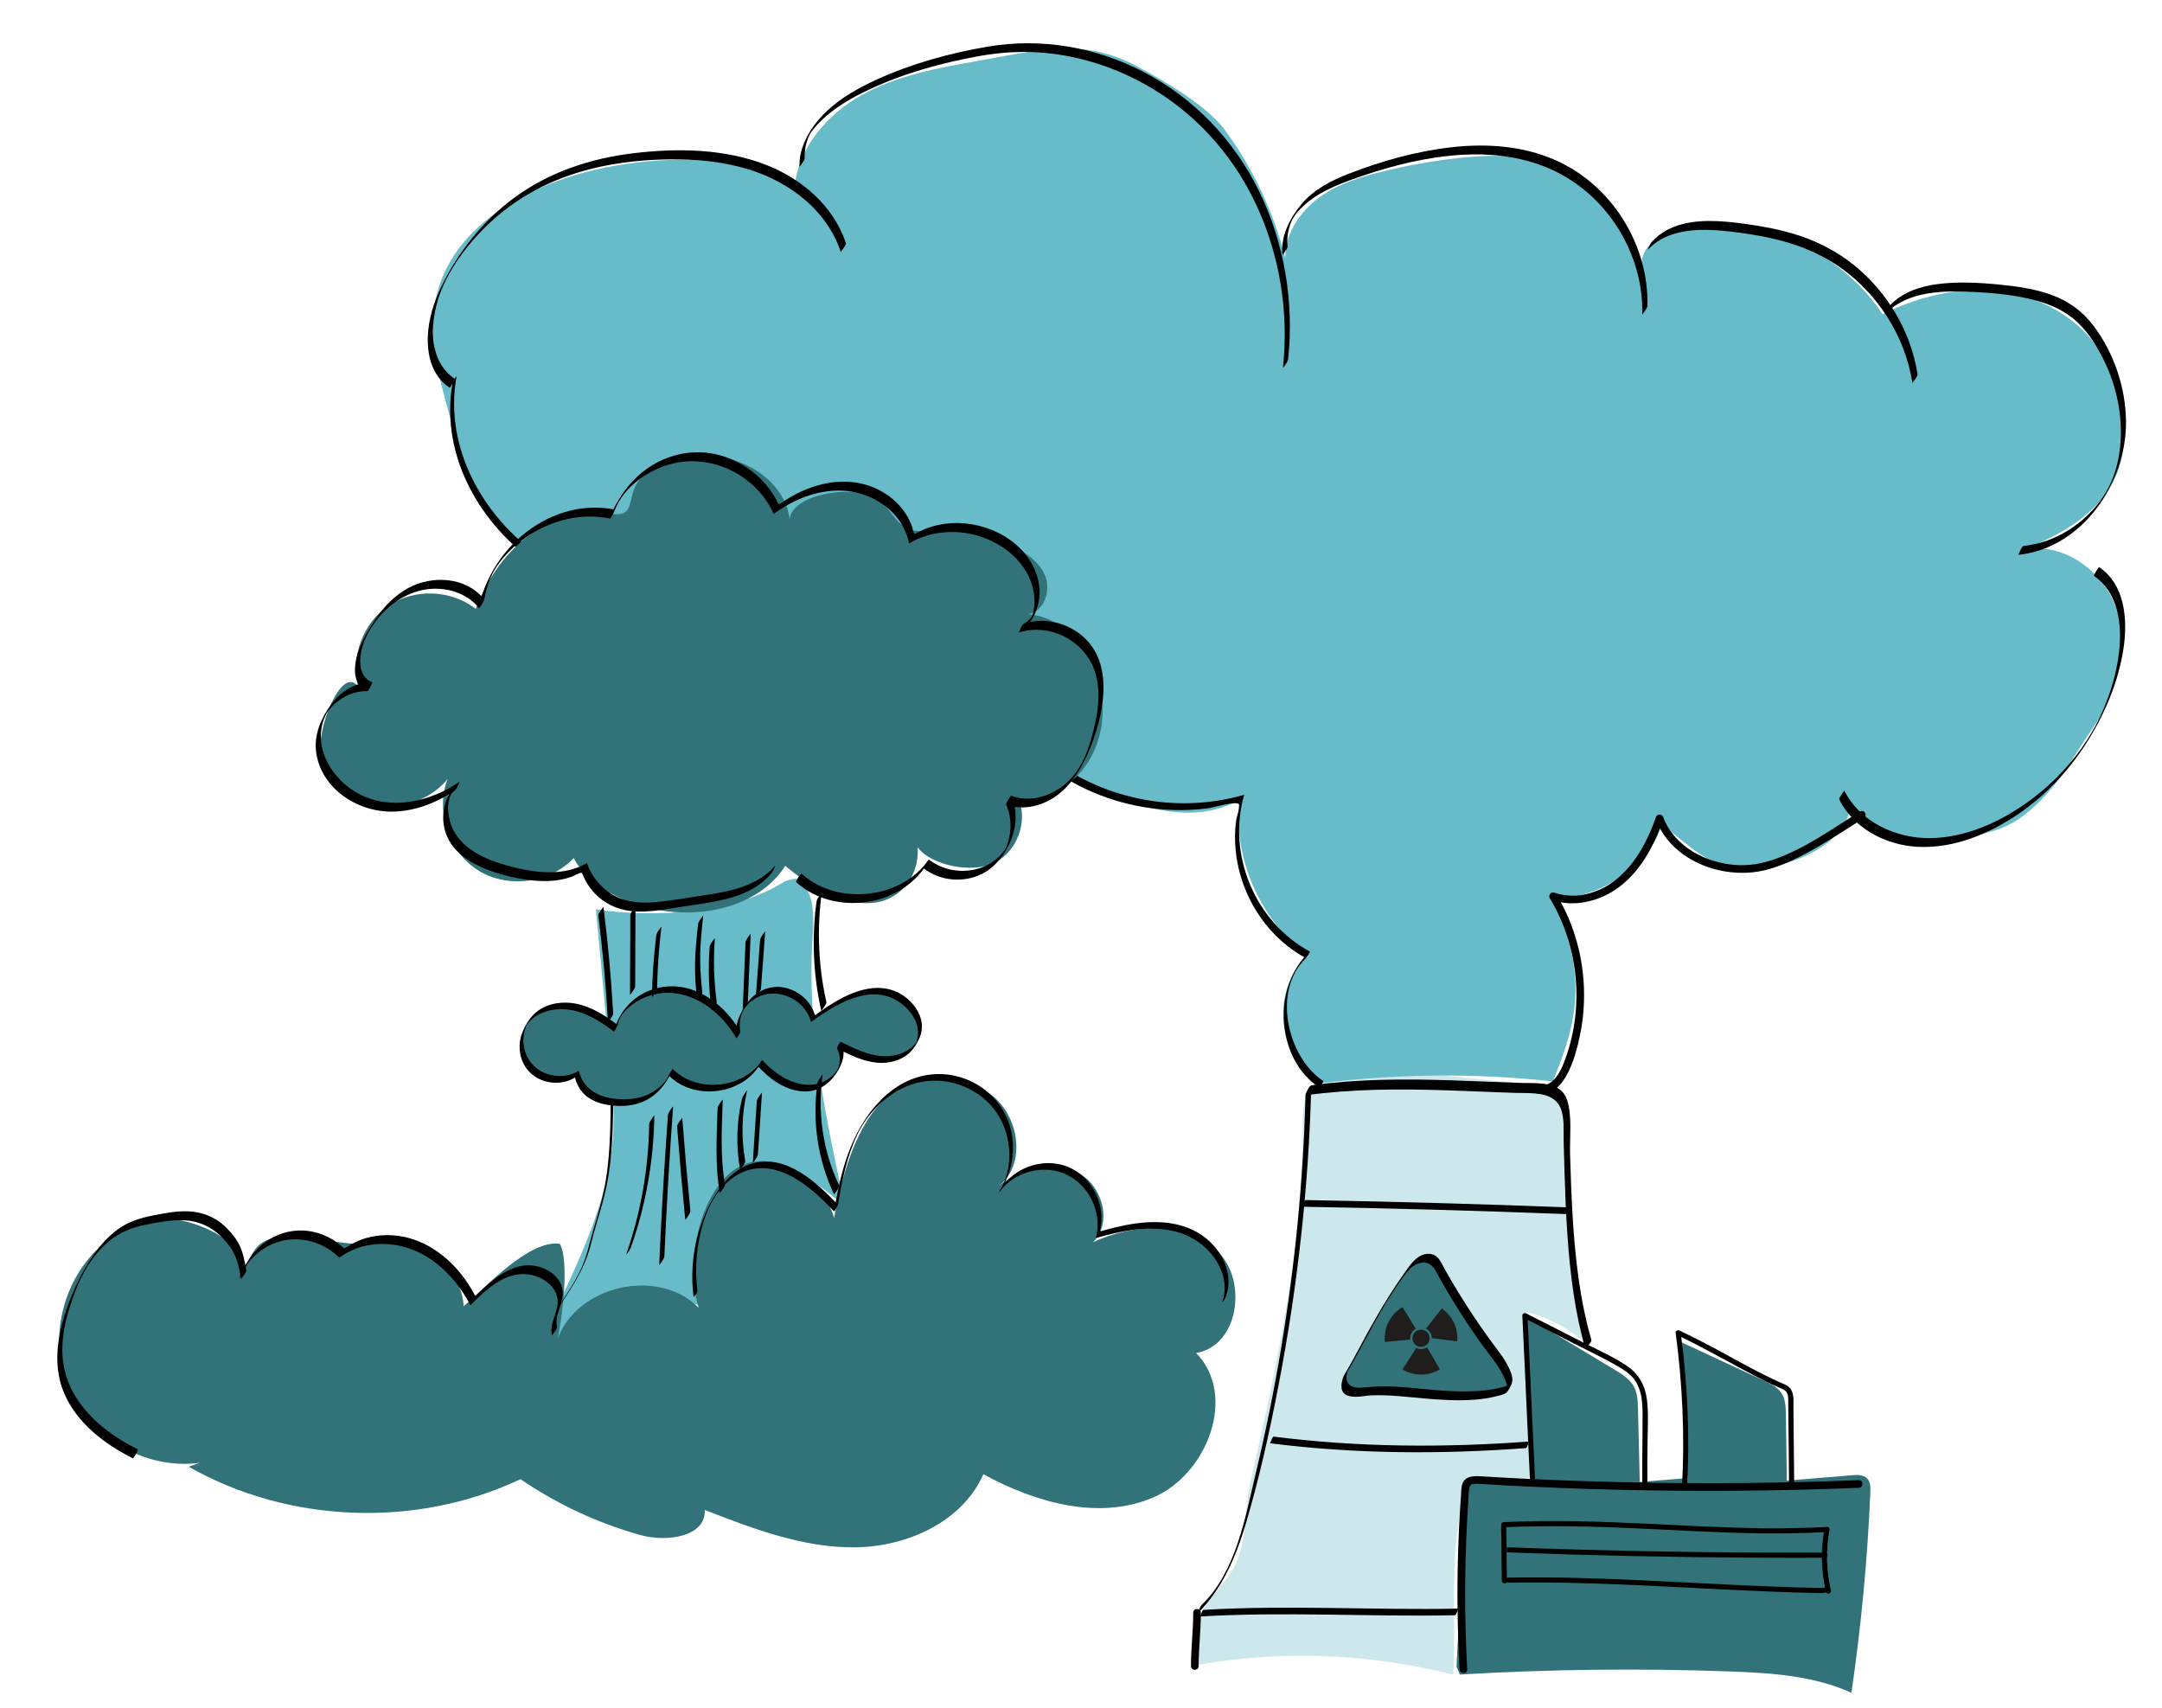
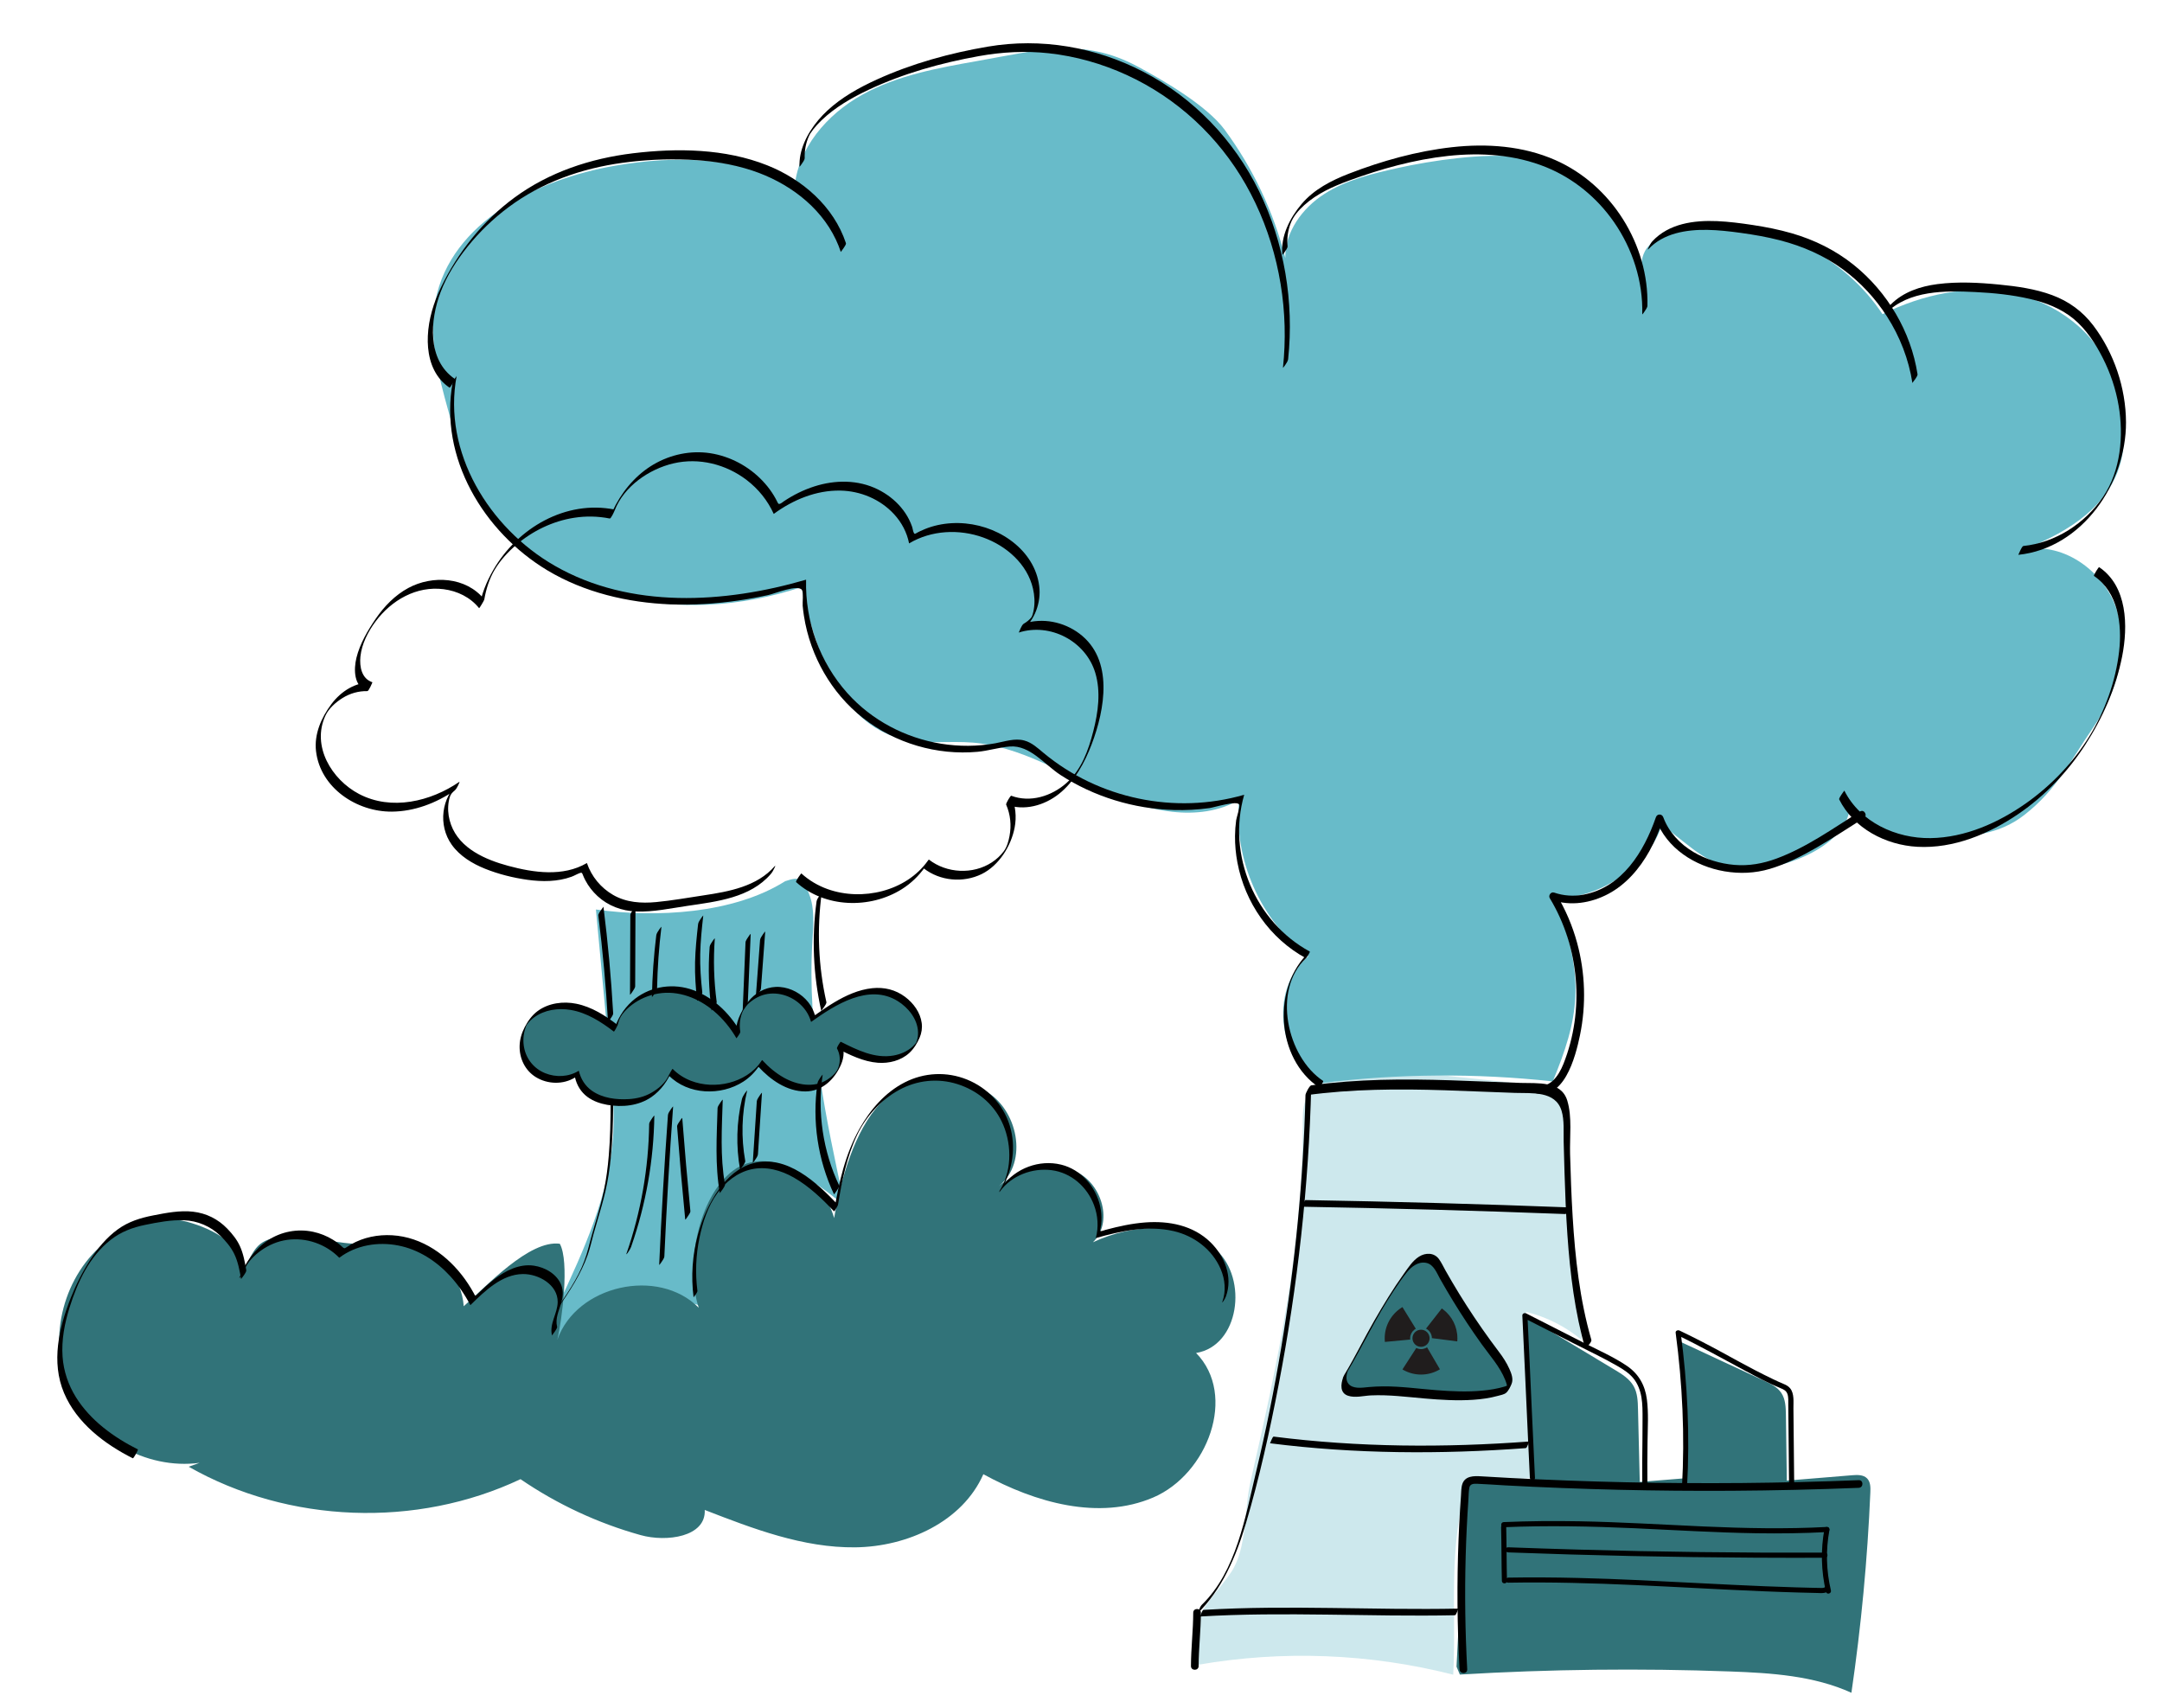
<svg xmlns="http://www.w3.org/2000/svg" id="a" viewBox="0 0 846.22 668.44">
  <defs>
    <style>.b{fill:#68bbc9;}.c{fill:#317379;}.d{fill:#cde8ed;}.e{fill:#201d1d;}</style>
  </defs>
  <path class="c" d="M570.09,652.34c1.12-23.99,2.68-47.95,4.67-71.88,7.93-2.15,16.38-2.32,24.38-.48l-1.69-64.6,34.54,20.74c2.85,1.71,5.83,3.56,7.45,6.46,1.5,2.69,1.61,5.9,1.68,8.98l.69,28.47,18.07-1.46-2.08-53.36,32.69,15.21c2.51,1.17,5.13,2.43,6.69,4.72,1.69,2.48,1.79,5.68,1.83,8.68,.12,8.56,.24,17.12,.36,25.69l25.55-2.1c2.06-.17,4.42-.24,5.87,1.24,1.35,1.37,1.36,3.53,1.27,5.45-1.12,26.25-3.6,52.45-7.41,78.45-14.73-6.7-31.32-7.75-47.49-8.34-35.24-1.29-70.55-.89-105.76,1.21" />
  <path class="d" d="M470.1,653.11c-4.85-5.32-4.08-13.87-.79-20.28s8.59-11.54,12.6-17.53c6.26-9.36,5-24.28,7.51-35.26,10.84-47.37,20.49-92.19,20.48-140.78,0-3.29,.02-6.75,1.62-9.62,1.03-1.85,2.65-3.31,4.38-4.54,10.92-7.74,25.57-6.65,38.88-5.25l46.42,4.91c3.29,.35,6.83,.81,9.23,3.08,3.95,3.74,1.44,10.03,1.75,15.46,1.45,25.79,5.07,54.73,6.94,81.21-6.31-5.29-13.85-9.1-21.85-11.05-1.42,21.81,1.59,43.15,2.54,64.98-7.31,.52-17.89,1.59-25.2,2.11-8.13,23.97-4.43,50.33-5.82,74.93-32.58-8.32-66.92-9.65-100.04-3.85" />
  <path class="b" d="M218.41,510.89c10.08-21.52,20.34-43.71,21.64-67.43,.5-9.15-.35-18.31-1.2-27.44l-5.6-60.04c23.63,3.33,53.9,1.65,74.08-11.08,5.97-2.05,6.98-.92,9.33,4.94,2.34,5.86,1.69,12.42,1.31,18.72-2.1,34.79,5.32,69.38,12.69,103.44-6.59-5.43-13.4-10.99-21.54-13.57-8.14-2.59-18.04-1.54-23.76,4.81-4.67,5.17-5.65,12.58-6.43,19.51l-3.22,28.67c-5.36-.94-9.98-4.33-15.21-5.84-15.42-4.47-30.18,7.92-41.49,19.32-2.77-2.16-3.07-6.81-.6-9.32" />
  <path class="b" d="M518.87,424.94c-18.66-8.23-22.62-37.76-6.79-50.62-18.7-13.94-29.35-37.99-27.09-61.2-15.96,9.07-36.18,4.3-52.93-3.23-16.75-7.52-32.97-17.73-51.27-19.23-9.33-.77-18.91,.79-27.99-1.5-24.27-6.1-33.7-34.92-39.09-59.36-23.57,7.76-49.45,9.67-73.27,2.74-23.83-6.94-45.32-23.25-56.05-45.62-3.95-8.22-6.41-17.07-8.85-25.86-3.95-14.24-7.94-29.11-5.06-43.61,6.07-30.57,39.61-47.29,70.31-52.6,23.77-4.11,49.71-3.76,70.17,9.02,1.13-15.72,12.73-29.15,26.51-36.78s29.63-10.49,45.14-13.23c23.88-4.22,41.22-9.33,62.59,2.14,10.28,5.51,27.2,15.38,34.13,24.77,11.06,14.99,19.18,32.14,23.74,50.2-.18-10.23,6.69-19.55,15.31-25.07,8.61-5.52,18.8-7.93,28.79-10.16,12.96-2.89,33.95-5.97,47.12-4.29,27.36,3.49,49.62,28.75,51.08,56.29-2.77-8.16-5.45-17.64,1.43-22.82s15.83-6.84,24.45-6.9c25.82-.19,51.33,13.41,65.57,34.95,15.62-7.71,33.58-11.65,50.66-8.2,17.07,3.45,32.94,15.07,38.87,31.45,9.7,26.76,8.76,52.83-35.5,69.31,15.68-4.25,32.64,7.62,37.63,23.08,4.98,15.46,0,32.74-9.19,46.13-9.2,13.39-14.13,24.2-26.92,34.21-10.24,8.01-21.43,8.38-34.4,9.38-12.97,1-35.53-1.69-34.05-14.62,1.7,15.67-23.74,26.73-39.5,26.41s-21.31-7.98-34.02-17.3c-4.3,15.7-26.44,30.68-42.5,28,13.51,31.71,9.73,48.41-.14,72.45-30.1-3.29-60.59-3.06-90.64,.67" />
  <path d="M503.97,96.43c-.32-3.05,.09-6.11,1.18-8.98s3.12-5.15,5.34-7.16c4.99-4.51,11.27-7.32,17.52-9.61,12.49-4.58,25.51-8.22,38.76-9.65,12.92-1.39,26.27-.52,38.41,4.42,10.73,4.37,19.91,11.93,26.51,21.43,7.32,10.53,11.43,23.26,11.1,36.11,0,.26,.85-.99,.91-1.09,.35-.56,1.09-1.5,1.11-2.2,.61-23.97-14.08-47.38-36.06-57.05-12.67-5.57-26.78-6.56-40.41-5.04-13.78,1.54-27.45,5.36-40.36,10.36-6.9,2.67-13.71,6.17-18.56,11.92-4.54,5.39-8.25,12.6-7.48,19.82,.03,.27,.85-.98,.91-1.09,.3-.48,1.17-1.58,1.11-2.2h0Z" />
  <path d="M645.19,97.54c5.85-6.27,14.81-7.69,22.99-7.57,4.41,.07,8.8,.58,13.17,1.18,5.17,.71,10.33,1.61,15.39,2.92,8.92,2.31,17.37,6,24.79,11.5,6.73,5,12.52,11.24,17.05,18.3,5.07,7.89,8.51,16.78,9.95,26.05-.02-.1,1.05-1.42,1.17-1.63,.26-.45,.91-1.28,.83-1.83-2.6-16.73-11.78-32.18-24.96-42.77-7.16-5.75-15.37-9.8-24.17-12.36-5.09-1.48-10.3-2.5-15.53-3.29-4.57-.69-9.18-1.29-13.8-1.49-9.07-.38-18.83,.92-25.32,7.88-.6,.65-1.04,1.55-1.43,2.33-.09,.19-.63,1.31-.12,.76h0Z" />
  <path d="M177.21,149.52c-5.54,29.52,12.12,58.78,37.06,73.73,14.46,8.66,31.43,12.64,48.16,13.3,8.84,.34,17.7-.22,26.45-1.49,3.97-.58,7.92-1.3,11.84-2.16,2.51-.55,11.7-4.34,13.21-1.94,.58,.92,.14,4.98,.24,6.14,.12,1.3,.28,2.59,.48,3.88,.62,4.06,1.64,8.04,3.03,11.91,2.6,7.24,6.5,14.01,11.49,19.87,10.43,12.25,25.61,19.85,41.58,21.44,3.93,.39,7.9,.41,11.84,.06,4.29-.39,8.46-1.76,12.73-2.08,7.82-.59,13.63,7.17,19.7,11.11,13.18,8.57,28.78,13.31,44.49,13.75,4.63,.13,9.28-.11,13.87-.75,1.9-.26,10.85-3.11,11.68-1.35,.35,.75-1.1,5.19-1.22,6.09-.28,2.05-.43,4.11-.45,6.18-.03,3.47,.29,6.94,.93,10.35,2.96,15.74,12.71,29.81,26.83,37.48l1.44-2.57c-14.8,13.75-13.27,41.93,3.81,53.22,.13,.09,1.74-2.44,1.5-2.6-14.2-9.4-20.05-35.66-6.68-48.08,.2-.19,1.68-2.44,1.44-2.57-21.39-11.62-32.42-37.88-25.7-61.29v-.07c-27.04,7.8-56.84,1.61-78.49-16.37-2.31-1.92-4.61-4.09-7.59-4.88-3.72-1-7.64,.42-11.3,1.09-7,1.28-14.21,1.3-21.23,.17-14.01-2.27-27.16-9.17-36.65-19.76-10.86-12.12-16.6-28.13-16.2-44.37v-.07c-31.81,9.27-68.72,11.61-98.44-5.49-25.57-14.71-43.94-44.34-38.32-74.34-.09,.49-1.35,1.61-1.52,2.47h0Z" />
  <path d="M314.96,61.9c-.09-2.94,.43-5.92,1.66-8.6,.08-.16,.26-.54,.28-.59,.14-.27,.08-.17,.24-.43,.29-.46,.75-1.11,1.15-1.62,.98-1.26,2.07-2.44,3.22-3.54,5.33-5.12,11.88-8.89,18.53-12.01,13.58-6.39,28.38-10.51,43.12-13.15,9.05-1.62,18.17-2.12,27.32-1.12,10.56,1.15,20.9,4.09,30.55,8.52,19.64,9.01,35.9,24.1,46.57,42.87,10.93,19.21,16.05,41.61,15.15,63.65-.11,2.68-.31,5.36-.59,8.03-.03,.24,.85-.98,.91-1.09,.37-.6,1.03-1.46,1.11-2.2,2.38-22.43-1.45-45.55-11.39-65.83-9.8-19.99-25.57-36.51-45.38-46.75-18.67-9.66-39.94-13.32-60.7-9.8-14.87,2.52-29.77,6.62-43.51,12.88-6.9,3.14-13.72,6.93-19.32,12.12-4.9,4.54-9.25,10.74-10.58,17.38-.3,1.51-.42,3.04-.37,4.58,0,.26,.85-.99,.91-1.09,.33-.53,1.13-1.53,1.11-2.2h0Z" />
  <path d="M177.98,148.29c-10.91-7.49-9.67-23.03-5.53-33.96,2.46-6.49,6.31-12.5,10.65-17.89,4.61-5.73,9.95-10.86,15.83-15.26,13.1-9.8,28.62-15.25,44.74-17.46,8.51-1.17,17.16-1.58,25.74-1.22,8.49,.36,17,1.59,25.08,4.27,13.67,4.54,26.37,13.73,32.67,26.99,.75,1.58,1.39,3.2,1.94,4.86,0,0,1.08-1.47,1.17-1.63,.22-.38,.98-1.36,.83-1.83-4.76-14.35-17.03-24.98-30.81-30.46-16.46-6.55-35.21-6.81-52.58-4.7-16.63,2.02-32.74,7.36-46.33,17.33-12.37,9.08-22.15,21.37-28.79,35.17-2.86,5.94-4.84,12.38-5.13,19-.27,6.08,.95,12.54,5.07,17.23,1.01,1.15,2.17,2.15,3.44,3.02,.16,.11,2.33-3.24,2-3.46h0Z" />
-   <path class="c" d="M224.56,335.84c-9.32,9.92-25.83,12.06-37.37,4.85-11.54-7.21-16.86-22.99-12.03-35.71-8.81,10.54-25.1,13.95-37.4,7.82s-14.43-14.81-11.31-28.19c2-8.59,8.65-22.86,13.85-15.73-3.24-11.69,1.79-25.19,11.89-31.91,10.1-6.72,24.49-6.15,34.03,1.35,7.46-20.21,25.85-40.52,53.41-37.14,15.25,1.87-4.65-19.06,35.29-22.39,15.32-1.28,32.24,9.19,34.15,24.44,1.09-9.75,23.1-13.12,32.03-9.04s8.52,12.88,18.3,13.66c5.14,.41,10.25-1.17,15.41-1.16,6.89,.02,13.43,2.86,19.59,5.93,5.8,2.9,11.85,6.44,14.52,12.36,2.67,5.91-.2,14.57-6.64,15.35,18.4,1.87,30.1,21.01,29.26,39.48s-14.08,33.38-32.57,33.58c3.14,8.84-1.02,19.66-9.28,24.12-8.25,4.45-24.85,1.63-30.5-5.84,.72,13.11-8.98,22.99-22.05,21.73-13.07-1.26-19.51-6.34-29.8-14.49-16.19,25.39-63.57,23.46-81.47-.76" />
  <path class="c" d="M78.13,572.55c-21.06,2.85-43.27-9.87-51.47-29.48-8.2-19.61-1.65-44.35,15.18-57.34,8.82-6.8,20.59-10.45,31.34-7.53,10.74,2.92,22.52,9.27,21.5,20.36,5.33-10.46,5.67-13.57,17.34-14.75,6.25-.64,22.8,3.57,29.05,2.94,7.3-.74,14.84-1.46,21.83,.77,10.17,3.25,17.88,13.09,18.6,23.75,9.01-7.94,25.71-26.06,37.61-24.46,3.85,6.98,.85,29.71-.93,37.48,7.51-21.26,39.44-28.44,55.32-12.44-5.42-16.12-.21-43.31,13.33-53.6s35.21,2.08,39.65,18.5c2.58-14.81,7.84-34.16,18.23-45.03,10.39-10.87,27.13-12,40.43-5,13.31,7,17.61,28.29,5.76,37.55,8.53-6.91,20.85-10.35,30.69-5.47s14.1,19.82,6.18,27.43c15.48-7.22,35.6-8.58,48.23,2.93,12.62,11.51,9.02,37.66-7.85,40.4,16.21,16.54,4.5,47.48-16.8,56.57s-46.14,1.99-66.46-9.12c-8.2,18.63-29.81,28.4-50.17,28.62-20.35,.23-39.91-7.26-58.88-14.63,.52,10.55-14.94,12.68-25.11,9.84-16.72-4.66-32.67-12.09-47-21.89-40.71,19.25-90.73,17.38-129.88-4.87" />
  <path d="M599.62,427.43c12.41,4.48,17.04-13.77,18.8-22.26,2.46-11.92,2.07-24.42-1.14-36.17-1.81-6.65-4.54-13.05-8.11-18.94l-1.69,2.2c7.27,2.5,15.26,1.19,21.95-2.35,7.01-3.71,12.32-9.92,16.14-16.77,2.21-3.97,3.96-8.18,5.44-12.47h-2.89c4.18,11.37,15.29,18.4,26.89,20.37,5.96,1.01,11.92,.76,17.72-.96,6.41-1.9,12.45-4.98,18.23-8.3,6.32-3.63,12.38-7.69,18.56-11.56,1.63-1.02,.13-3.62-1.51-2.59-10.57,6.62-20.96,14.1-32.75,18.44-5.33,1.96-10.72,2.92-16.39,2.45-5.6-.47-11.17-2.17-16.01-5.03-5.3-3.14-9.69-7.79-11.84-13.62-.51-1.4-2.39-1.44-2.89,0-4.67,13.46-13.19,27.43-28.29,30.29-3.87,.73-7.83,.48-11.55-.8-1.25-.43-2.35,1.13-1.69,2.2,11.67,19.3,13.68,43.87,5.35,64.83-1.92,4.82-5.58,10.27-11.51,8.13-1.82-.66-2.6,2.24-.8,2.89h0Z" />
  <path d="M468.36,631.89c9.9-9.6,15.43-22.6,19.29-35.61,5.29-17.83,9.32-36.1,12.83-54.35,7.43-38.56,11.79-77.75,12.75-117.02l-2.26,3.8c18.1-2.5,36.35-2.56,54.58-1.98,9.15,.29,18.29,.73,27.43,1.03,6.58,.22,15.78-.89,18.21,6.94,1.16,3.73,.74,8.33,.84,12.19s.2,7.97,.33,11.96c.25,8.16,.56,16.31,1.13,24.45,1.05,15.16,2.89,30.33,7.11,44.96-.21-.72,2.59-2.71,2.25-3.9-4.53-15.69-6.32-32-7.31-48.26-.5-8.13-.77-16.26-1-24.4-.19-6.64,.86-14.49-1.09-20.9-2.37-7.82-11.71-6.73-18.21-6.94-9.15-.3-18.29-.74-27.43-1.03-18.24-.58-36.48-.52-54.58,1.98-.7,.1-2.25,3.14-2.26,3.8-.81,33.1-4.05,66.12-9.48,98.78-2.72,16.34-5.98,32.59-9.85,48.7-4.22,17.61-7.73,38.92-21.2,51.99-.94,.91-1.5,3.27-2.07,3.82h0Z" />
  <path d="M574.28,653.39c-.8-14.69-1.01-29.4-.61-44.1,.2-7.43,.56-14.86,1.07-22.28,.11-1.55,.08-3.18,.36-4.7,.31-1.65,1.85-1.61,3.23-1.55,3.6,.14,7.2,.42,10.79,.62,29.51,1.59,59.06,2.29,88.61,2.11,16.6-.1,33.2-.49,49.79-1.15,1.92-.08,1.93-3.08,0-3-30.36,1.21-60.75,1.48-91.12,.82-15.1-.33-30.2-.89-45.29-1.68-3.81-.2-7.63-.42-11.44-.65-2.76-.17-6.18-.2-7.28,2.95-.51,1.48-.45,3.2-.56,4.74-.14,1.9-.26,3.79-.38,5.69-.23,3.71-.41,7.42-.56,11.14-.68,17.01-.55,34.04,.38,51.04,.1,1.92,3.11,1.93,3,0h0Z" />
  <path d="M509.56,472.31c34.38,.59,68.75,1.55,103.12,2.87,.64,.02,1.26-2.61,1.5-2.6-34.36-1.32-68.73-2.28-103.12-2.87-.65-.01-1.24,2.6-1.5,2.6h0Z" />
  <path d="M497.06,564.89c33.2,4.22,66.73,4.38,100.08,1.91,.72-.05,1.15-2.57,1.5-2.6-33.34,2.48-66.88,2.31-100.08-1.91-.57-.07-1.34,2.62-1.5,2.6h0Z" />
  <path d="M467.04,631.21c-.02,6.97-.87,13.92-.89,20.89,0,1.93,3,1.93,3,0,.02-6.97,.87-13.92,.89-20.89,0-1.93-3-1.93-3,0h0Z" />
  <path d="M469.61,632.71c33.24-2,66.55,.18,99.81-.5,.68-.01,1.2-2.59,1.5-2.6-33.27,.68-66.57-1.5-99.81,.5-.71,.04-1.17,2.58-1.5,2.6h0Z" />
  <path d="M599.65,577.93c.64,0,.64-1,0-1s-.64,1,0,1h0Z" />
  <path d="M600.8,578.46c-.8-16.47-1.52-32.94-2.28-49.42-.22-4.7-.44-9.4-.67-14.09l-1.5,.86,19.52,9.95c5.69,2.9,11.52,5.63,17.06,8.82,2.31,1.33,4.62,2.77,6.34,4.84s2.73,4.74,3.19,7.44,.45,5.64,.44,8.45c-.01,2.63-.01,5.26-.04,7.89-.07,6.07-.14,12.13-.06,18.19,.02,1.29,2.02,1.29,2,0-.08-5.69-.02-11.38,.05-17.07s.44-11.18-.26-16.65-3.22-9.96-7.85-13.09c-5.22-3.53-11.16-6.12-16.76-8.97l-22.63-11.54c-.64-.33-1.54,.06-1.5,.86,.8,16.47,1.52,32.94,2.28,49.42,.22,4.7,.44,9.4,.67,14.09,.06,1.28,2.06,1.29,2,0h0Z" />
  <path d="M660.32,581.98c1.14-20.18,.18-40.33-2.48-60.36l-1.5,.86c9.03,4.3,17.72,9.22,26.55,13.93,4.58,2.44,9.23,4.97,14.04,6.93,1.21,.49,2.24,.97,2.69,2.29s.3,2.91,.32,4.31l.1,9.5,.22,22c.01,1.29,2.01,1.29,2,0l-.2-20-.1-10.25c-.02-2.48,.39-5.68-1.26-7.77-.67-.84-1.57-1.33-2.55-1.73-1.39-.58-2.76-1.2-4.12-1.86-2.46-1.18-4.9-2.4-7.32-3.66-4.3-2.23-8.53-4.59-12.79-6.91-5.45-2.97-10.96-5.82-16.56-8.49-.59-.28-1.61,.04-1.5,.86,2.66,20.03,3.62,40.18,2.48,60.36-.07,1.29,1.93,1.28,2,0h0Z" />
  <path d="M587.54,597.72c.18,7.01,.12,14.03,.3,21.04,.03,1.28,2.03,1.29,2,0-.18-7.01-.12-14.03-.3-21.04-.03-1.28-2.03-1.29-2,0h0Z" />
  <path d="M714.11,598.39c-1.52,8.17-1.33,16.54,.59,24.64,.3,1.25,2.23,.72,1.93-.53-1.83-7.73-2.04-15.76-.59-23.57,.23-1.26-1.69-1.8-1.93-.53h0Z" />
  <path d="M588.54,597.76c17.06-.73,34.13-.37,51.18,.39,15.94,.72,31.88,1.72,47.84,1.97,9.18,.14,18.36,.02,27.52-.47,1.28-.07,1.29-2.07,0-2-16.09,.86-32.2,.52-48.28-.19-16.21-.72-32.42-1.73-48.65-2.03-9.87-.18-19.75-.1-29.61,.32-1.28,.05-1.29,2.06,0,2h0Z" />
  <path d="M590.33,619.47c16.62-.3,33.23,.19,49.83,.93,16.61,.74,33.21,1.73,49.82,2.42,4.71,.19,9.42,.37,14.13,.5,2.31,.07,4.63,.12,6.94,.17,1.62,.03,3.76,.36,4.89-1.09,.78-1-.62-2.43-1.41-1.41-.54,.68-1.45,.54-2.24,.53-.99-.01-1.98-.04-2.98-.06-2.15-.05-4.3-.1-6.45-.17-4.05-.12-8.1-.27-12.15-.43-8.18-.33-16.36-.74-24.54-1.16-16.19-.83-32.37-1.7-48.58-2.09-9.09-.22-18.18-.29-27.27-.13-1.29,.02-1.29,2.02,0,2h0Z" />
  <path d="M590.27,607.61c32.2,1.2,64.42,1.9,96.64,2.07,9.13,.05,18.27,.06,27.4,.03,1.29,0,1.29-2,0-2-32.22,.11-64.44-.28-96.65-1.2-9.13-.26-18.26-.56-27.39-.9-1.29-.05-1.29,1.95,0,2h0Z" />
  <path d="M272.97,505.17c-.88-6.87-.61-13.87,.8-20.65,1.26-6.05,3.26-12.34,6.93-17.39,3.27-4.5,7.87-8.24,13.39-9.46,5.78-1.27,11.58,.36,16.62,3.23,5.99,3.41,11.04,8.29,15.77,13.24,.09,.09,1.46-2.23,1.51-2.53,1.53-9.35,3.41-18.86,7.54-27.46,3.5-7.28,9.26-13.65,16.37-17.54,7.01-3.84,15.17-4.71,22.8-2.3s13.84,7.49,17.29,14.48c3.94,7.98,4.31,18.6-.24,26.43-.17,.3-.6,.87-.61,1.23,0,.3,.19-.04,.3-.19,4.49-6.18,12.69-9.22,20.16-8.25,7.67,1,13.88,6.48,16.58,13.63,1.55,4.11,1.88,8.61,.74,12.87v.07c9.78-2.76,20.3-5.06,30.41-2.73,8.01,1.84,15.14,7.18,18.43,14.83,1.76,4.1,2.18,8.7,.64,12.93-.2,.56,.4-.3,.45-.36,.37-.56,.75-1.17,.98-1.8,2.78-7.62-.45-15.74-6.02-21.2-6.8-6.67-16.33-8.47-25.55-7.78-5.24,.4-10.4,1.52-15.46,2.88-.57,.15-1.24,.46-1.82,.5-.68,.04-.37-.4-.27-.9,.22-1.03,.35-2.07,.4-3.12,.09-1.93-.09-3.87-.52-5.75-1.73-7.67-7.51-14.34-15.26-16.23-8.54-2.09-17.87,1.41-23.01,8.49l-.31,1.05c4.4-7.57,5.78-16.48,3.18-24.93-2.54-8.21-8.75-14.69-16.68-17.91-7.95-3.22-16.77-2.8-24.4,1.1-7.67,3.92-13.48,10.67-17.66,18.09-5.62,9.99-8.14,21.15-9.97,32.36l1.51-2.53c-8.31-8.69-19.96-19.75-33.14-16.28-5.65,1.48-10.12,5.52-13.45,10.18-3.8,5.32-6.48,11.39-8.21,17.68-2.21,8.01-2.77,16.41-1.72,24.65-.01-.09,.78-1.06,.88-1.22,.2-.35,.67-.95,.62-1.37h0Z" />
  <path d="M218.54,511.82c4.44-6.49,8.88-13.21,11.5-20.68,.92-2.62,1.51-5.34,2.24-8.02,.54-1.98,1.12-3.95,1.7-5.93,1.06-3.59,2.12-7.18,2.96-10.82,1.01-4.36,1.69-8.79,2.13-13.24,.66-6.62,.87-13.27,.92-19.92,0-1.04,.01-2.09,.01-3.13,0-.13-.42,.49-.46,.54-.17,.27-.55,.76-.55,1.1,0,6.86-.14,13.73-.71,20.56-.38,4.6-.97,9.18-1.91,13.69-.75,3.6-1.73,7.14-2.76,10.67-1.14,3.88-2.29,7.76-3.28,11.69-.92,3.62-2.2,7.05-3.9,10.37-1.74,3.39-3.8,6.61-5.92,9.77-.53,.79-1.07,1.58-1.61,2.37-.22,.33-.59,.8-.65,1.2-.05,.34,.23-.14,.3-.24h0Z" />
  <g>
    <path class="c" d="M225.79,420.39c-5.81,3.69-14.28,2.32-18.63-3.01-4.35-5.33-4-13.9,.78-18.86,4.23-4.39,10.99-5.61,16.96-4.38,5.97,1.24,11.27,4.6,16.1,8.32,2.32-10.06,13.66-16.34,23.9-15.04,10.24,1.29,18.93,8.72,24.1,17.65-1.34-7.52,4.06-15.6,11.52-17.24,7.46-1.64,15.75,3.44,17.68,10.83,7.9-5.63,16.74-11.36,26.41-10.68,9.68,.68,18.83,11.37,14.25,19.92-2.68,5-8.93,7.2-14.59,6.75-5.65-.46-10.88-3.06-15.94-5.61,3.81,6.77-2.75,15.8-10.47,16.73s-15.05-3.83-20.29-9.56c-7.37,11.27-25.64,13.06-35.06,3.44-2.45,6.09-8.3,10.67-14.8,11.6-6.5,.93-19.46,.25-21.91-10.86" />
    <path d="M226.48,419.12c-3.89,2.42-8.88,2.64-13.1,.93-4.33-1.75-7.4-5.5-8.26-10.09-.43-2.28-.32-4.67,.32-6.9,.22-.79,.48-1.62,.98-2.29,.73-.98,1.64-1.82,2.62-2.55,4.05-2.99,9.44-3.76,14.32-2.93,6.32,1.07,11.89,4.63,16.89,8.47,.18,.14,1.44-2.26,1.51-2.53,.35-1.48,.86-2.94,1.77-4.17,1.07-1.44,2.38-2.7,3.81-3.78,2.98-2.26,6.52-3.76,10.21-4.39,7.91-1.36,15.79,1.75,21.81,6.8,3.57,3,6.55,6.66,8.89,10.69,.03,.05,.82-1.13,.88-1.22,.19-.33,.69-.96,.62-1.37-.47-2.75-.12-5.8,1.15-8.31,1.12-2.21,3.45-4.04,5.61-5.15,5.09-2.64,11.29-1.55,15.71,1.91,2.51,1.96,4.4,4.65,5.23,7.74l.06-.03c9.29-6.62,22.55-15.17,33.89-8.11,4.14,2.58,7.76,7.08,7.92,12.13,.04,1.18-.11,2.37-.49,3.48-.09,.27-.19,.53-.31,.79,.12-.25,.11-.17-.05,.02-.42,.53-.87,1.02-1.37,1.47-2.05,1.82-4.67,2.92-7.35,3.4-7.31,1.31-14.32-2.19-20.66-5.38-.17-.09-1.67,2.3-1.5,2.6,1.24,2.25,1.41,4.88,.61,7.32-.7,2.12-2.58,3.76-4.46,4.95-5.24,3.3-11.8,2.06-16.94-.82-3.19-1.79-6-4.19-8.47-6.88-.06-.06-.48,.57-.48,.58-2.82,4.26-7.61,7.07-12.48,8.31-4.9,1.25-10.23,1.04-14.96-.79-2.68-1.04-5.12-2.61-7.14-4.66-.11-.12-1.38,2.17-1.46,2.38-1.25,3.04-4.16,5.46-6.96,7.03-2.67,1.51-5.61,2.22-8.65,2.42-4.92,.31-10.36-.36-14.49-3.25-2.69-1.88-4.42-4.65-5.15-7.84-.01-.05-.37,.4-.31,.33-.21,.28-.39,.59-.57,.9s-.71,.98-.62,1.37c.69,3.04,2.31,5.72,4.82,7.6,2.27,1.69,5.01,2.64,7.77,3.13,5.89,1.04,12.3,.41,17.32-3.05,3.8-2.62,6.53-6.58,8.26-10.81l-1.46,2.38c7.53,7.62,20.39,8.07,29.18,2.39,2.57-1.66,4.68-3.86,6.37-6.41l-.48,.58c4.71,5.12,11.14,9.69,18.37,9.68,6.59-.01,11.45-4.73,13.96-10.5,1.26-2.9,1.48-6.11-.07-8.94l-1.5,2.6c5.05,2.55,10.31,5.19,16.05,5.62,4.31,.32,9-.85,12.24-3.83,1.77-1.62,3.11-3.8,4.05-5.99,.78-1.82,1.08-3.77,.82-5.73-.53-4.13-3.21-7.77-6.48-10.23-3.77-2.84-8.21-3.89-12.87-3.41-5.31,.55-10.29,2.82-14.83,5.53-2.34,1.4-4.6,2.93-6.83,4.51-.2,.14-.6,.59-.84,.38-.1-.09-.17-.57-.21-.69-.18-.52-.39-1.03-.63-1.53-.46-.96-1.04-1.86-1.7-2.7-2.67-3.37-6.79-5.63-11.08-5.97-4.35-.35-8.5,1.47-11.47,4.61-1.66,1.76-2.98,3.87-4.02,6.05-.96,1.99-1.62,4.14-1.73,6.36-.05,1.03,.02,2.06,.2,3.08l1.5-2.6c-4.4-7.56-11.26-14.13-19.76-16.72-7.77-2.37-16.5-.67-22.61,4.79-3.41,3.05-6.08,7.4-7.14,11.86l1.51-2.53c-4.83-3.71-10.15-7.12-16.21-8.35-5.11-1.03-10.85-.29-15.12,2.86-2.22,1.64-3.8,3.9-5.07,6.32-1.17,2.26-1.92,4.69-1.99,7.25-.14,4.91,2.09,9.65,6.31,12.27,4.62,2.87,10.79,3.03,15.43,.14,.45-.28,.77-1.09,1.01-1.55,.08-.15,.47-1.07,.36-1h0Z" />
  </g>
  <path d="M328.45,464.02c-6.35-13.46-8.61-28.63-6.46-43.35,.03-.23-.84,.98-.91,1.09-.39,.63-1,1.45-1.11,2.2-2.16,14.77,.11,30.02,6.48,43.53,.02,.04,1.09-1.49,1.17-1.63,.19-.32,1.02-1.43,.83-1.83h0Z" />
  <path d="M240,396.64c-.79-13.96-2.06-27.89-3.81-41.77,.01,.12-1.05,1.41-1.17,1.63-.27,.46-.9,1.26-.83,1.83,1.73,13.82,3,27.69,3.79,41.59,.02,.27,.85-.98,.91-1.09,.32-.51,1.15-1.55,1.11-2.2h0Z" />
  <path d="M323.45,392.21c-3.14-14-3.76-28.48-1.82-42.7,.03-.23-.85,.98-.91,1.09-.38,.62-1.01,1.45-1.11,2.2-1.95,14.28-1.32,28.82,1.84,42.88-.01-.06,1.07-1.44,1.17-1.63,.24-.42,.94-1.31,.83-1.83h0Z" />
  <path d="M311.63,345.27c11.14,10.12,28.92,10.6,41.42,2.71,3.53-2.23,6.53-5.13,8.95-8.53l-.42,.44c6.37,4.95,15.42,5.76,22.65,2.22,6.74-3.3,11.53-10.97,12.91-18.21,.8-4.2,.37-8.56-1.34-12.48l-2,3.46c7.04,2.64,14.91,.41,20.65-4.12,6.09-4.81,10.14-12.31,12.84-19.45,5.19-13.69,8.72-33.15-4.79-43.31-6.15-4.63-14.4-6.3-21.77-3.93l-1.92,3.43c5.53-3.26,8.47-10.65,8.06-16.85-.46-7.03-4.12-13.2-9.43-17.69-5.45-4.62-12.39-7.38-19.48-8.07-3.61-.35-7.28-.16-10.83,.61-1.7,.37-3.37,.88-4.99,1.53-.71,.29-1.42,.6-2.11,.93-.36,.18-.72,.36-1.08,.55-.55,.29-.93,.75-1.28,.03s-.43-1.71-.7-2.47c-.33-.94-.72-1.85-1.16-2.74-.86-1.71-1.94-3.32-3.18-4.78-2.47-2.92-5.58-5.28-9-6.98-7.75-3.86-16.74-3.8-24.88-1.19-4.22,1.35-8.23,3.34-11.91,5.8-.41,.28-.83,.66-1.28,.88-.7,.34-.88,.27-1.22-.44-.45-.93-.95-1.84-1.49-2.73-1-1.64-2.15-3.2-3.42-4.64-5.17-5.91-12.32-10.09-20.03-11.62-7.61-1.51-15.48-.18-22.31,3.44s-12.33,9.57-16.07,16.48c-.89,1.64-1.68,3.33-2.35,5.08l1.95-3.18c-19.19-3.86-38.06,7.21-47.53,23.61-2.67,4.63-4.68,9.59-5.58,14.88l2.01-3.38c-7.08-8.8-20.27-9.54-29.73-4.41-5.21,2.82-9.4,7.17-12.73,12.02-3.13,4.57-6.21,9.84-7.54,15.27-1.11,4.52-1.1,11.27,4.23,13.04l2-3.46c-6.51-.12-12.23,3.47-16.04,8.57-3.94,5.26-6.8,11.77-6.01,18.45,1.71,14.38,15.96,23.74,29.69,23.63,8.83-.07,17.4-3.36,24.61-8.32l1.84-3.39c-7.17,6.09-8.44,17.06-3.03,24.66,3.16,4.44,8.04,7.38,13.01,9.39,5.31,2.14,11.04,3.56,16.7,4.35,5.71,.79,11.71,.78,17.19-1.21,1.1-.4,2.12-1.04,3.22-1.44,.87-.32,.92,0,1.24,.81,.28,.69,.59,1.37,.94,2.03,1.21,2.31,2.84,4.4,4.76,6.17,4.19,3.86,9.51,5.82,15.17,6.03,6.71,.25,13.49-1.24,20.1-2.21,11.44-1.69,24.5-3.12,32.54-12.44,.59-.68,1.04-1.53,1.43-2.33,.09-.18,.61-1.33,.12-.76-6.86,7.94-17.9,9.94-27.76,11.42-6.2,.93-12.43,2.05-18.67,2.64-5.78,.55-11.66,.17-16.79-2.78-4.82-2.77-8.51-7.24-10.29-12.5l-.08,.04c-9.31,5.41-20.76,3.74-30.67,1.07-8.9-2.4-18.98-6.72-22.41-16.04-.85-2.31-1.27-4.8-1.13-7.26,.07-1.23,.26-2.47,.63-3.65s.95-1.73,1.95-2.59c.59-.5,.99-1.39,1.35-2.06,.11-.21,.61-1.42,.49-1.33-11.27,7.75-26.65,11.44-39.32,4.79-10.69-5.61-18.67-18.74-13.16-30.65,1.32-2.85,4.05-5.25,6.67-6.89,2.93-1.83,6.27-2.79,9.73-2.72,.62,.01,2.01-3.46,2-3.46-4.24-1.41-5.1-6.1-4.7-10.05,.51-4.97,2.98-9.77,5.93-13.73,6.23-8.36,16-14.01,26.63-12.65,5.4,.69,10.47,3.16,13.91,7.44,.07,.08,1.94-2.96,2.01-3.38,.69-4.05,1.96-8.1,4.05-11.64,2.17-3.67,5.16-6.92,8.38-9.7,6.41-5.52,14.32-9.36,22.7-10.67,4.64-.73,9.36-.64,13.96,.28,.53,.11,1.79-2.76,1.95-3.18,3.62-9.39,13.45-16.17,23.01-18.4,9.99-2.34,20.57,.33,28.67,6.53,4.55,3.48,8.21,8.01,10.57,13.24l.08-.04c7.49-5.49,16.54-9.24,25.94-9.08,7.93,.14,15.68,3.38,21.08,9.24,2.96,3.22,5.04,7.13,5.88,11.43l.08-.04c8.68-5.15,19.53-5.66,28.94-2.27,9.05,3.26,17.26,10.38,19.48,20.03,.61,2.64,.78,5.41,.32,8.09-.11,.65-.26,1.3-.45,1.93-.07,.23-.15,.46-.23,.68s-.51,.86-.16,.39c-.83,1.1-1.96,1.96-3.14,2.66-.52,.31-.95,1.34-1.22,1.83-.11,.19-.62,1.57-.7,1.6,12.33-3.95,26.22,3.37,29.95,15.73,2.25,7.44,1.13,15.5-.77,22.88-1.93,7.5-4.6,15.07-10.56,20.33-5.78,5.1-14.12,7.73-21.55,4.93-.32-.12-2.17,3.06-2,3.46,1.69,3.88,2.11,8.15,1.32,12.3-.38,2.02-.98,4.22-2.21,5.91s-2.92,3.24-4.73,4.42c-7.39,4.82-17.66,4.29-24.6-1.1-.08-.06-.45,.48-.42,.44-8.52,11.98-25.71,15.93-39.21,11.12-3.82-1.36-7.33-3.44-10.33-6.17-.01-.01-2.42,3.08-2,3.46h0Z" />
  <path d="M247.1,487.79c5.72-16.44,8.78-33.72,9.01-51.12,0-.26-.85,.99-.91,1.09-.34,.55-1.1,1.51-1.11,2.2-.23,17.26-3.22,34.42-8.89,50.72-.26,.74,.54-.4,.6-.48,.49-.74,1.01-1.56,1.31-2.41h0Z" />
  <path d="M260.03,491.76c.87-19.56,2.01-39.1,3.43-58.63,.02-.25-.85,.98-.91,1.09-.36,.59-1.06,1.48-1.11,2.2-1.42,19.53-2.56,39.07-3.43,58.63-.01,.25,.85-.99,.91-1.09,.35-.57,1.08-1.49,1.11-2.2h0Z" />
  <path d="M270.22,474.03c-1.19-12.12-2.25-24.26-3.18-36.41-.02-.27-.85,.98-.91,1.09-.31,.5-1.16,1.56-1.11,2.2,.93,12.15,1.99,24.28,3.18,36.41,.03,.27,.85-.98,.91-1.09,.3-.49,1.17-1.57,1.11-2.2h0Z" />
  <path d="M248.61,386.01l.12-31.11c0-.26-.85,.99-.91,1.09-.34,.55-1.11,1.51-1.11,2.2l-.12,31.11c0,.26,.85-.99,.91-1.09,.34-.55,1.11-1.51,1.11-2.2h0Z" />
  <path d="M256.87,366.07c-.98,8-1.55,16.05-1.71,24.11,0,.26,.85-.99,.91-1.09,.34-.56,1.1-1.5,1.11-2.2,.16-8.06,.73-16.11,1.71-24.11,.03-.23-.85,.98-.91,1.09-.38,.61-1.02,1.46-1.11,2.2h0Z" />
  <path d="M273.24,361.68c-.55,4.98-1.08,9.98-1.19,14.99s.25,10.01,.81,14.99c.03,.27,.85-.98,.91-1.09,.3-.48,1.18-1.58,1.11-2.2-.56-4.98-.92-9.98-.81-14.99s.63-10.01,1.19-14.99c.03-.24-.85,.98-.91,1.09-.38,.61-1.03,1.46-1.11,2.2h0Z" />
  <path d="M277.76,370.59c-.62,8.33-.36,16.69,.75,24.97-.01-.11,1.05-1.42,1.17-1.63,.27-.46,.9-1.27,.83-1.83-1.1-8.22-1.34-16.52-.73-24.79,.02-.25-.85,.98-.91,1.09-.36,.59-1.06,1.48-1.11,2.2h0Z" />
  <path d="M291.8,368.86l-1.11,26.66c-.01,.25,.85-.99,.91-1.09,.35-.57,1.08-1.49,1.11-2.2l1.11-26.66c.01-.25-.85,.99-.91,1.09-.35,.57-1.08,1.49-1.11,2.2h0Z" />
  <path d="M297.49,367.94l-1.66,22.23c-.02,.25,.85-.98,.91-1.09,.36-.59,1.06-1.48,1.11-2.2l1.66-22.23c.02-.25-.85,.98-.91,1.09-.36,.59-1.06,1.48-1.11,2.2h0Z" />
  <path d="M290.41,430.13c-2.15,9.09-2.38,18.52-.72,27.71-.02-.08,1.06-1.43,1.17-1.63,.25-.44,.93-1.29,.83-1.83-1.65-9.13-1.39-18.51,.75-27.54,.05-.19-.84,.96-.91,1.09-.41,.67-.93,1.42-1.11,2.2h0Z" />
  <path d="M280.86,433.74c-.32,11.08-1.06,22.3,.9,33.27-.02-.08,1.06-1.43,1.17-1.63,.25-.44,.92-1.29,.83-1.83-1.95-10.91-1.21-22.08-.88-33.1,0-.26-.85,.99-.91,1.09-.35,.56-1.09,1.5-1.11,2.2h0Z" />
  <path d="M296.22,431.03l-1.58,24.07c-.02,.25,.85-.98,.91-1.09,.36-.58,1.06-1.48,1.11-2.2l1.58-24.07c.02-.25-.85,.98-.91,1.09-.36,.58-1.06,1.48-1.11,2.2h0Z" />
  <path d="M218.05,519.26c-.79-3.14,.67-6.11,1.55-9.06,.71-2.38,1.01-4.81,.1-7.18-1.67-4.35-6.33-7-10.76-7.64-5.59-.81-10.99,1.91-15.32,5.2-2.39,1.82-4.59,3.88-6.74,5.97-.31,.31-.48,.72-.97,.47-.09-.04-.35-.66-.37-.69-.37-.68-.76-1.36-1.17-2.03-.74-1.23-1.53-2.43-2.36-3.59-6.71-9.35-16.77-16.55-28.53-17.23-5.56-.32-11.24,.8-16.09,3.58-.61,.35-1.2,.72-1.77,1.12-.8,.55-.96,.49-1.67-.17-1.12-1.05-2.34-1.98-3.64-2.78-2.39-1.47-5.04-2.53-7.78-3.11-6.08-1.28-12.42-.09-17.62,3.31-5.2,3.4-8.94,8.83-11.17,14.56-.29,.74,.54-.41,.6-.48,.5-.75,.98-1.56,1.31-2.41,1.23-3.17,3.8-5.7,6.53-7.66,3.01-2.16,6.51-3.63,10.18-4.15,7.44-1.06,15.18,1.63,20.42,6.99l.08-.04c6.54-4.92,15.09-6.3,23.03-4.75,7.92,1.55,14.91,6.09,20.31,11.98,3.13,3.41,5.74,7.25,7.89,11.34l.08-.04c5.52-5.4,12.24-12.03,20.51-12.11,6.08-.06,13.69,4.13,13.6,10.98-.06,4.48-3.36,8.49-2.22,13.06-.01-.05,1.07-1.45,1.17-1.63,.24-.41,.95-1.32,.83-1.83h0Z" />
  <path d="M96.4,497.18c-.56-3.19-1.13-6.44-2.48-9.41-1.16-2.56-3-4.84-4.94-6.85-3.64-3.78-8.21-6.06-13.43-6.66-5.13-.59-10.53,.47-15.56,1.45-5.07,.99-9.72,2.42-13.94,5.5-4.32,3.15-7.78,7.34-10.67,11.79-3.04,4.68-5.58,9.69-7.64,14.88-4.67,11.76-7.8,25.23-2.66,37.37,4.97,11.72,15.82,19.95,26.89,25.52,.33,.16,2.2-3.36,2-3.46-9.47-4.76-18.57-11.33-24.26-20.45-2.98-4.79-4.81-10.19-5.22-15.82-.47-6.55,.8-13.13,2.76-19.35,3.13-9.94,7.71-19.87,16.11-26.44,4.02-3.14,8.49-4.81,13.44-5.83,4.94-1.01,10.12-2,15.19-1.81,5.37,.21,10.37,2.32,14.24,6.05,2.14,2.06,4.2,4.51,5.49,7.2,1.47,3.07,2.07,6.46,2.66,9.79-.02-.09,1.06-1.43,1.17-1.63,.25-.44,.92-1.29,.83-1.83h0Z" />
  <path d="M738.22,122.58c8.93-9.01,23.22-8.86,34.99-8.27,7.11,.35,14.3,1.07,21.25,2.68,6.13,1.42,12.18,3.72,17.09,7.75,4.98,4.1,8.63,9.73,11.52,15.43,2.96,5.84,5.07,12.12,6.17,18.58,2.03,11.83,.82,25.46-6.04,35.64-7.04,10.44-18.62,18.01-31.22,19.31-.42,.04-.99,1.31-1.17,1.63-.09,.15-.82,1.83-.83,1.83,24.98-2.58,42.24-27.99,42.15-51.87-.05-13.43-4.68-27.17-12.79-37.88-4.19-5.54-9.61-9.49-16.12-11.9-6.62-2.45-13.74-3.44-20.73-4.13-7.96-.78-16.18-1.21-24.14-.18-6.72,.87-13.42,3.08-18.29,7.99-.57,.57-.97,1.36-1.35,2.06-.17,.31-.48,.73-.52,1.08,0,.03-.14,.42,.03,.25h0Z" />
  <path d="M719.88,312.91c5.71,11.38,18.22,17.86,30.62,18.53,14.16,.77,28.08-5.04,39.59-12.91,10.39-7.1,19.19-16.38,26.04-26.92,6.86-10.57,12.04-22.29,14.49-34.68,2.34-11.82,2.11-27.44-9.01-34.95-.17-.11-2.32,3.25-2,3.46,9.46,6.39,11.02,18.99,9.83,29.48-1.32,11.64-5.51,23.3-11.64,33.25-6.3,10.23-14.83,19.16-24.62,26.1-10.92,7.74-23.99,13.58-37.56,13.77-13.45,.19-27.5-6.19-33.73-18.59-.02-.05-1.09,1.49-1.17,1.63-.18,.32-1.02,1.44-.83,1.83h0Z" />
  <g>
    <path class="c" d="M526.66,537.74c4.02-6.73,7.96-14.73,11.62-21.05,4.31-7.45,7.27-12.34,12.39-19.26,1.25-1.69,2.67-3.33,4.54-4.27,1.87-.94,4.31-1.03,5.95,.27,.91,.72,1.49,1.77,2.05,2.79,6.77,12.32,14.46,24.12,22.99,35.29,2.72,3.57,6.43,10.6,3.96,12.19-9.38,3.56-22.01,2.78-32.01,1.91-8.98-.78-15.82-1.82-24.78-.83-2.44,.27-5.41,.37-6.77-1.67-1.03-1.55-.58-3.62,.05-5.37" />
    <path d="M526.83,537.84c6.39-10.73,11.67-22.06,18.58-32.48,1.65-2.48,3.33-4.99,5.2-7.32,1.82-2.27,4.46-4.35,7.57-3.76,3.01,.58,4.17,3.96,5.51,6.33,1.65,2.92,3.35,5.82,5.1,8.68,3.5,5.73,7.21,11.33,11.12,16.79,3.22,4.51,7.14,8.78,9.22,13.99,.4,1,.79,2.1,.83,3.19,0,.15-.01,.31,0,.45l-.02,.21c-.19,1.05,.24,.37,1.29-2.04-.66,.06-1.6,.62-2.26,.81-2.85,.85-5.79,1.33-8.75,1.6-5.97,.56-11.99,.29-17.96-.17-6.97-.54-13.94-1.54-20.94-1.49-1.83,.01-3.67,.1-5.5,.26-1.51,.13-3.04,.38-4.56,.25-1.28-.11-2.62-.48-3.46-1.52-1.25-1.54-.78-3.65-.19-5.35,.26-.74-.54,.4-.6,.48-.49,.74-1.01,1.56-1.31,2.41-.91,2.62-1.33,6.04,1.92,7.13,2.79,.94,6.14,0,8.99-.13,7-.32,13.95,.6,20.91,1.2,6.39,.55,12.82,.96,19.23,.51,3.19-.22,6.37-.66,9.46-1.51,1.01-.28,2.49-.52,3.3-1.21,.94-.81,1.65-2.33,2.12-3.46,.8-1.92-.04-4.07-.83-5.86-1.09-2.46-2.56-4.69-4.18-6.82-4.43-5.85-8.64-11.87-12.6-18.04-1.94-3.02-3.82-6.08-5.64-9.18-.87-1.48-1.73-2.97-2.57-4.46s-1.58-3.13-2.6-4.53c-1.88-2.58-5.22-2.56-7.76-.97-2.57,1.61-4.32,4.42-6.05,6.84-4.19,5.86-7.91,12.02-11.5,18.25-3.93,6.83-7.38,13.92-11.42,20.7-.09,.16-1.03,1.72-.83,1.83s1.14-1.58,1.17-1.63h0Z" />
  </g>
  <g>
    <circle class="e" cx="556.2" cy="523.8" r="3.35" />
    <g>
-       <path class="e" d="M564.88,512.54c-.18-.14-.37-.28-.55-.41l-6.17,7.89c.21,.11,.4,.23,.59,.37,.85,.63,1.46,1.58,1.65,2.66,.04,.23,.06,.46,.07,.7l9.91,1.27c.02-.23,.03-.46,.04-.69,0-.18,.01-.36,.01-.54,0-4.59-2.17-8.66-5.54-11.26Z" />
+       <path class="e" d="M564.88,512.54c-.18-.14-.37-.28-.55-.41l-6.17,7.89c.21,.11,.4,.23,.59,.37,.85,.63,1.46,1.58,1.65,2.66,.04,.23,.06,.46,.07,.7l9.91,1.27c.02-.23,.03-.46,.04-.69,0-.18,.01-.36,.01-.54,0-4.59-2.17-8.66-5.54-11.26" />
      <path class="e" d="M551.94,523.8c0-.07,0-.13,.01-.2,.06-1.28,.68-2.41,1.63-3.15,.18-.14,.37-.27,.57-.38l-5.23-8.48c-.2,.12-.39,.24-.58,.37-3.83,2.55-6.36,6.9-6.36,11.85,0,.24,0,.49,.02,.73,.01,.23,.03,.46,.05,.69l9.92-.93c-.02-.16-.03-.32-.03-.49Z" />
      <path class="e" d="M557.96,527.67c-.54,.24-1.13,.38-1.75,.38-.43,0-.84-.06-1.22-.18-.23-.07-.44-.16-.65-.26l-5.41,8.39c.2,.12,.4,.23,.6,.34,1.99,1.06,4.27,1.67,6.68,1.67s4.77-.62,6.79-1.72c.2-.11,.4-.22,.6-.34l-5.03-8.6c-.19,.13-.39,.24-.6,.33Z" />
    </g>
  </g>
</svg>